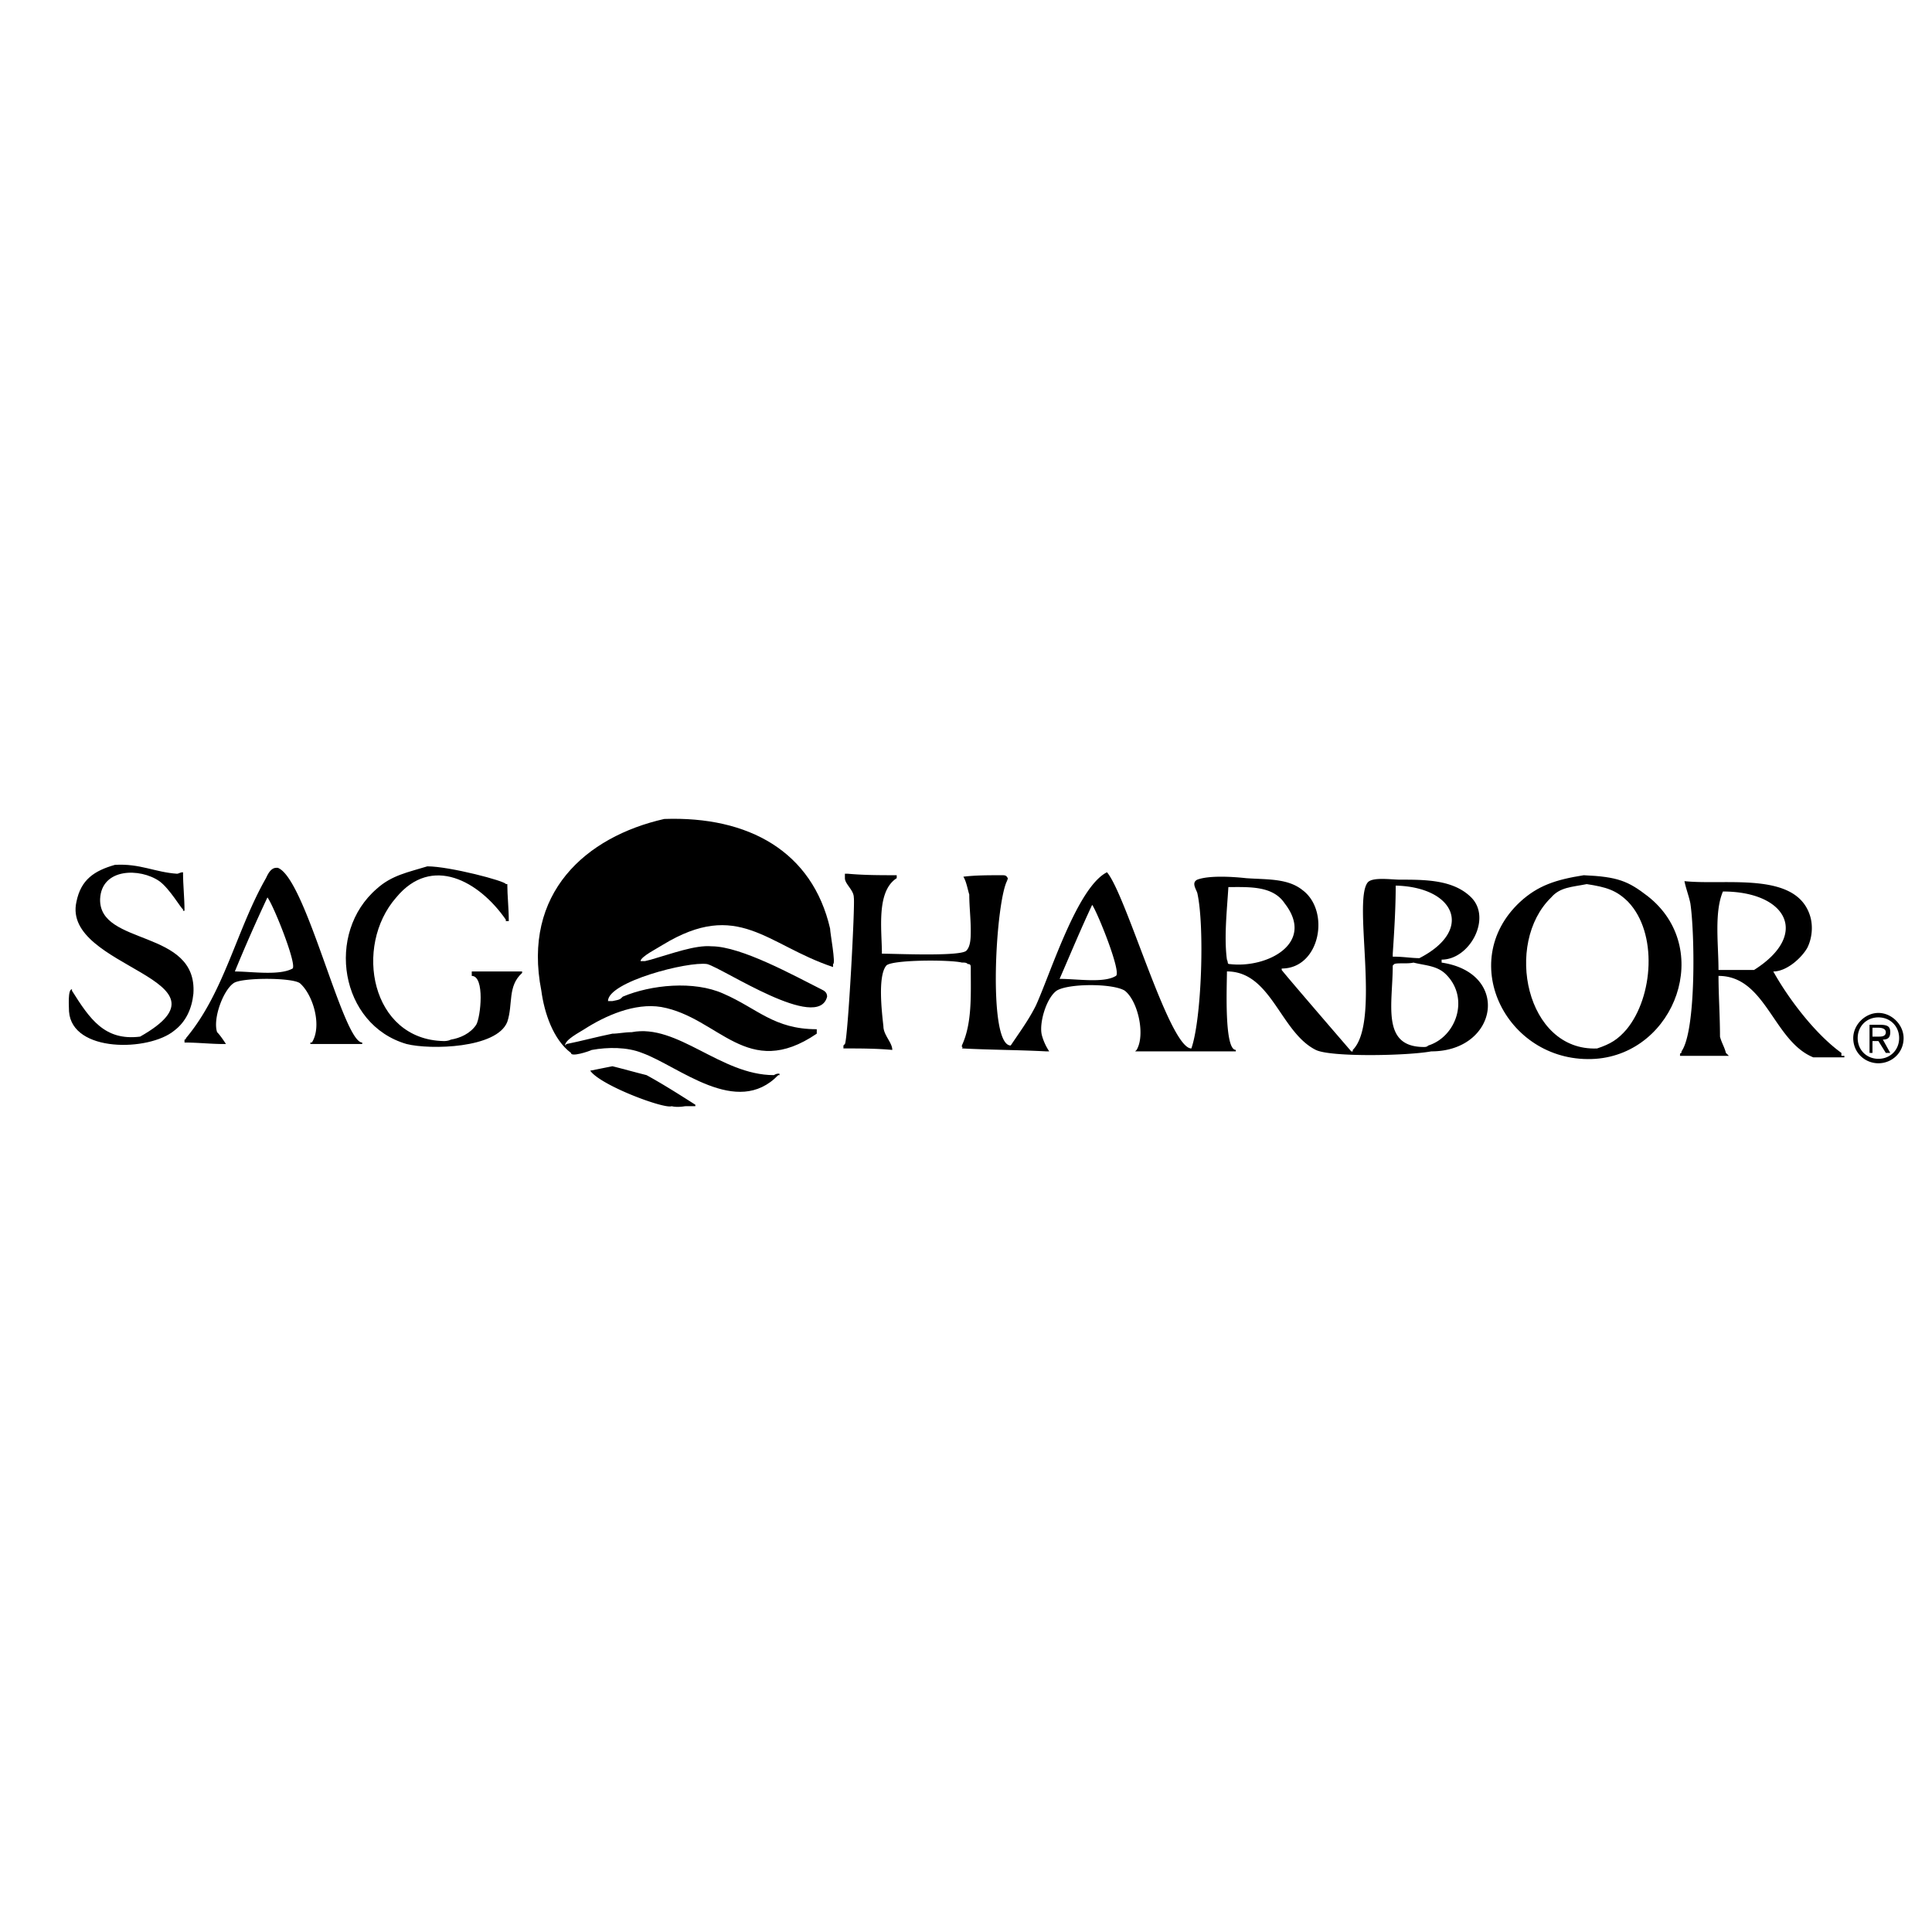
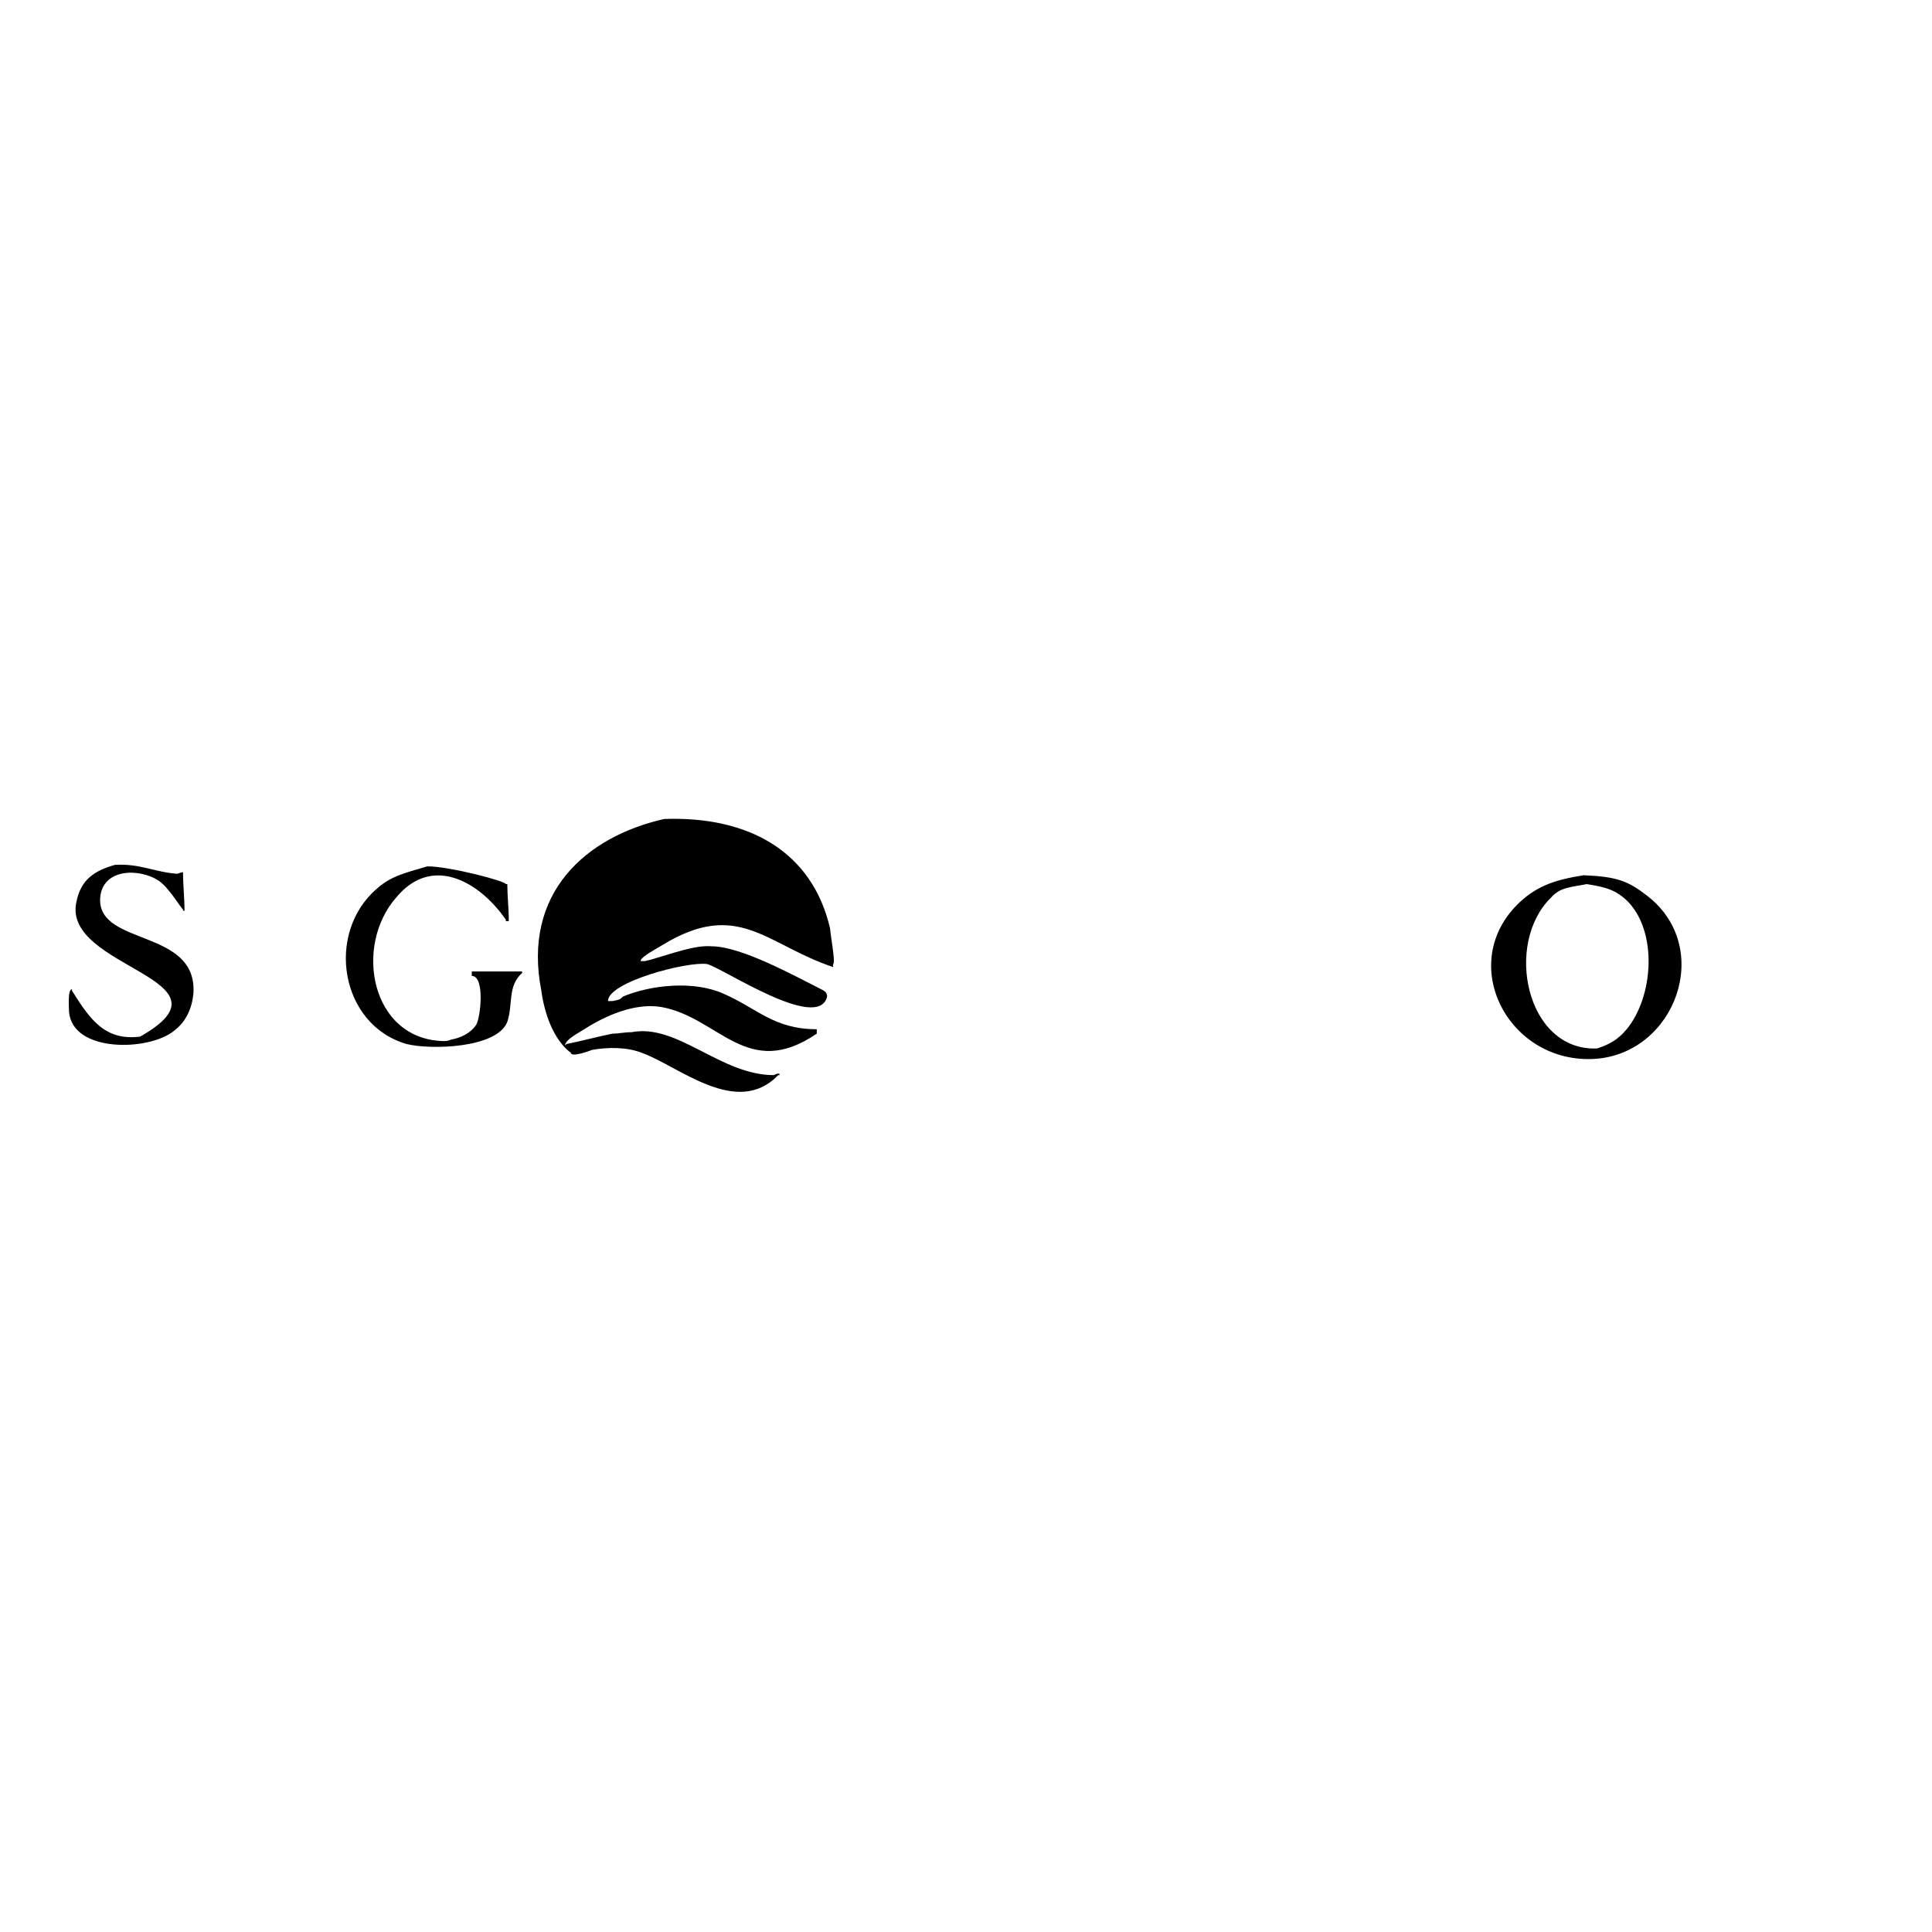
<svg xmlns="http://www.w3.org/2000/svg" width="2500" height="2500" viewBox="0 0 192.756 192.756">
  <g fill-rule="evenodd" clip-rule="evenodd">
-     <path fill="#fff" fill-opacity="0" d="M0 0h192.756v192.756H0V0z" />
    <path d="M66.273 81.708c8.42-.295 14.772 3.25 16.545 10.932 0 .443.591 3.546.295 3.546v.295c-6.647-2.216-9.455-6.795-16.989-2.216-.443.296-2.216 1.182-2.216 1.625h.443l.591-.147c2.068-.591 4.432-1.478 6.057-1.33 2.955 0 8.273 2.955 10.932 4.285.296.146.591.295.591.738-.887 3.545-10.341-2.807-11.966-3.25-1.92-.296-9.897 1.771-9.897 3.693h.443c0-.148 0 0 0 0 .739-.148.739-.148 1.034-.443 2.807-1.182 7.091-1.625 10.045-.295 3.398 1.477 5.023 3.545 9.307 3.545v.443c-6.943 4.727-9.75-1.625-15.512-2.66-2.659-.443-5.613.887-7.682 2.217-.443.295-1.92 1.033-1.92 1.625l.148-.148c1.477-.295 3.102-.738 4.579-1.033.591 0 1.182-.148 1.92-.148 4.58-.887 8.864 4.283 14.182 4.283.295-.146.295-.146.591-.146-.148.146 0 0 0 .146h-.148c-4.137 4.285-9.898-.885-13.591-2.215-1.477-.592-3.397-.592-5.022-.295-.295.146-2.068.738-2.068.295-1.772-1.33-2.659-3.988-2.955-6.205-1.919-9.751 4.433-15.365 12.263-17.137z" />
    <path d="M58.148 85.844l-.148.148v.295c.148-.148.295-.148.443-.295-.148 0-.148-.148-.295-.148zM11.465 86.287c2.512-.148 3.989.739 6.205.887.147 0 .295-.148.591-.148 0 1.33.147 2.511.147 3.841h-.147v-.147c-.147 0-1.33-2.068-2.364-2.807-1.92-1.33-5.761-1.33-5.909 1.773-.148 4.727 9.75 2.954 9.307 9.456-.148 1.477-.739 2.807-1.921 3.691-2.511 2.068-10.193 2.217-10.488-1.92 0-.443-.148-2.215.295-2.215v.146c1.773 2.807 3.25 5.023 6.796 4.58 10.193-5.762-7.83-6.795-6.353-13.444.444-2.216 1.773-3.102 3.841-3.693zM42.636 86.435c2.216 0 7.83 1.477 7.83 1.772h.148c0 1.182.147 2.364.147 3.693h-.295v-.147c-2.659-3.841-7.386-6.5-10.932-2.216-4.284 4.875-2.512 14.182 4.727 14.33.148 0 .443 0 .738-.148.887-.146 1.921-.59 2.512-1.477.443-.738.887-4.875-.443-4.875v-.443h5.023v.146c-1.477 1.33-.887 3.104-1.477 4.877-1.034 2.658-7.682 2.807-10.046 2.215-6.647-1.92-8.125-11.08-2.954-15.511 1.477-1.33 3.102-1.625 5.022-2.216zM164.365 89.39c-1.922-1.478-2.955-1.92-6.354-2.068-2.807.443-4.58 1.034-6.352 2.659-6.5 6.057-1.182 16.25 7.533 15.659 7.98-.591 11.82-11.08 5.173-16.25zm-2.068 13.296c-.887 1.033-1.625 1.477-2.955 1.92-7.092.295-9.307-10.489-4.58-15.068.887-1.034 2.068-1.034 3.547-1.33 1.92.295 2.953.591 4.135 1.772 2.954 3.103 2.511 9.456-.147 12.706zM71.591 88.798c0 .147 0 .147-.148.295.148-.148.295-.148.443-.295h-.295z" />
-     <path d="M183.717 105.344v-.295c-2.658-1.92-5.318-5.467-6.795-8.125 1.328 0 2.807-1.33 3.396-2.364.443-.887.592-2.068.297-3.102-1.33-4.58-8.422-3.103-12.557-3.546.146.739.441 1.478.59 2.216.443 2.955.592 12.704-.887 14.772v.148c-.146 0-.146.146-.146.146v.148h4.875l-.148-.148-.148-.146c-.146-.592-.443-1.035-.59-1.625 0-2.068-.148-4.137-.148-6.057 4.729 0 5.467 6.5 9.455 8.125h3.102v-.148l-.296.001zM175 96.775h-3.545c0-2.511-.443-5.761.443-7.83 6.352.001 8.717 4.285 3.102 7.83zM27.715 86.583h-.147c-.591 0-.886.739-1.034 1.034-2.954 5.17-4.136 11.375-7.977 15.956 0 0 0 .146-.148.146v.295c1.33 0 2.659.148 3.841.148h.296c-.296-.443-.591-.887-.886-1.182-.443-1.33.59-4.137 1.625-4.875.739-.592 5.909-.592 6.648 0 1.33 1.182 2.216 4.285 1.182 5.908h-.147v.148h5.17v-.148c-1.922.001-5.615-16.396-8.423-17.43zm1.478 10.046c-1.329.738-4.136.295-5.761.295a160.28 160.28 0 0 1 3.25-7.387c.59.739 2.954 6.649 2.511 7.092z" />
-     <path d="M177.807 95.151v.591h.297c-.149-.148-.297-.296-.297-.591zM143.83 96.037v-.295c2.807 0 5.023-4.136 2.955-6.205-1.773-1.773-4.58-1.773-7.092-1.773-.887 0-2.807-.295-3.25.296-1.477 1.92 1.33 13.887-1.477 16.694v.146h-.148s-6.5-7.533-6.943-8.125v-.146c3.842 0 4.875-5.762 2.068-7.831-1.477-1.182-3.545-1.034-5.613-1.182-1.33-.147-3.693-.295-4.875.147-.592.296-.148.887 0 1.33.738 3.25.443 12.557-.592 15.512-2.215 0-6.5-15.364-8.42-17.58-2.955 1.477-5.613 10.044-7.09 13.296-.74 1.477-1.625 2.658-2.512 3.988-2.365 0-1.479-14.773-.297-16.546-.146.148-.146 0 0 0v-.147c-.146 0 0 0 0 0-.146-.295-.295-.295-.59-.295-1.33 0-2.66 0-3.841.148.296.443.443 1.329.591 1.772 0 1.182.148 2.364.148 3.545 0 .739 0 1.625-.443 2.068-.591.59-7.091.295-8.421.295 0-2.364-.591-6.205 1.478-7.534v-.295c-1.625 0-3.25 0-4.875-.147h-.295V87.615c0 .591.887 1.182.887 1.92.147.591-.591 14.182-.887 14.625l-.147.148v.295c1.625 0 3.25 0 4.875.148 0-.74-.886-1.479-.886-2.363-.148-1.33-.591-5.023.295-6.059.591-.59 6.353-.59 7.534-.295.295 0 .443 0 .591.148.296 0 .296.146.296.443 0 2.658.147 5.465-.887 7.682 0 0 .147 0 0 0v.146c.147 0 0 .148 0 .148 2.807.148 5.614.148 8.42.295h.295a5.464 5.464 0 0 1-.738-1.625c-.295-1.182.443-3.693 1.477-4.432 1.184-.738 5.615-.738 6.797 0 1.328 1.035 2.068 4.432 1.182 5.91l-.148.146h10.045v-.146c-1.182 0-.885-6.5-.885-7.83 4.432 0 5.318 6.057 8.863 7.83 1.477.738 9.158.59 11.523.146 6.645.005 7.975-7.825 1.032-8.858zm-32.5 1.33c-1.182.738-3.842.295-5.613.295 1.033-2.364 2.068-4.875 3.25-7.386.59.886 2.955 6.794 2.363 7.091zm11.375-1.181c-.295 0-.148-.148-.295-.444-.297-2.216 0-4.875.146-7.239 2.068 0 4.432-.147 5.615 1.625 3.102 3.989-1.773 6.501-5.466 6.058zm16.25-1.035c.148-2.216.295-4.58.295-6.795 5.91.147 7.83 4.432 2.363 7.239-.738 0-1.625-.148-2.51-.148h-.148v-.296zm3.545 9.16c-.146.146-.295.146-.443.146-4.283 0-3.102-4.283-3.102-8.125l.148-.146c.295-.148 1.328 0 1.92-.148 1.182.295 2.363.295 3.25 1.182 2.364 2.362 1.034 6.204-1.773 7.091zM38.352 102.537c0 .148.147.148.147.295v.148c.148-.148.148-.148 0-.148.001-.146-.147-.146-.147-.295zM61.102 106.379c1.182.295 2.216.59 3.398.885 1.625.887 3.25 1.922 4.875 2.955v.148H68.34s-.738.148-1.329 0c-.739.295-7.091-2.068-8.125-3.545.739-.148 1.478-.297 2.216-.443zM185.342 103.572c0-1.182.887-2.068 2.068-2.068s2.068.887 2.068 2.068-.887 2.066-2.068 2.066-2.068-.884-2.068-2.066zm2.068 2.51c1.33 0 2.512-1.033 2.512-2.51 0-1.33-1.182-2.512-2.512-2.512s-2.512 1.182-2.512 2.512c0 1.477 1.182 2.51 2.512 2.51zm-.592-2.215h.592l.738 1.182h.443l-.738-1.33c.443 0 .738-.146.738-.738 0-.59-.295-.738-1.035-.738h-1.033v2.807h.295v-1.183zm0-.443v-.887h.592c.443 0 .738.148.738.443 0 .443-.443.443-.738.443h-.592v.001z" />
  </g>
</svg>